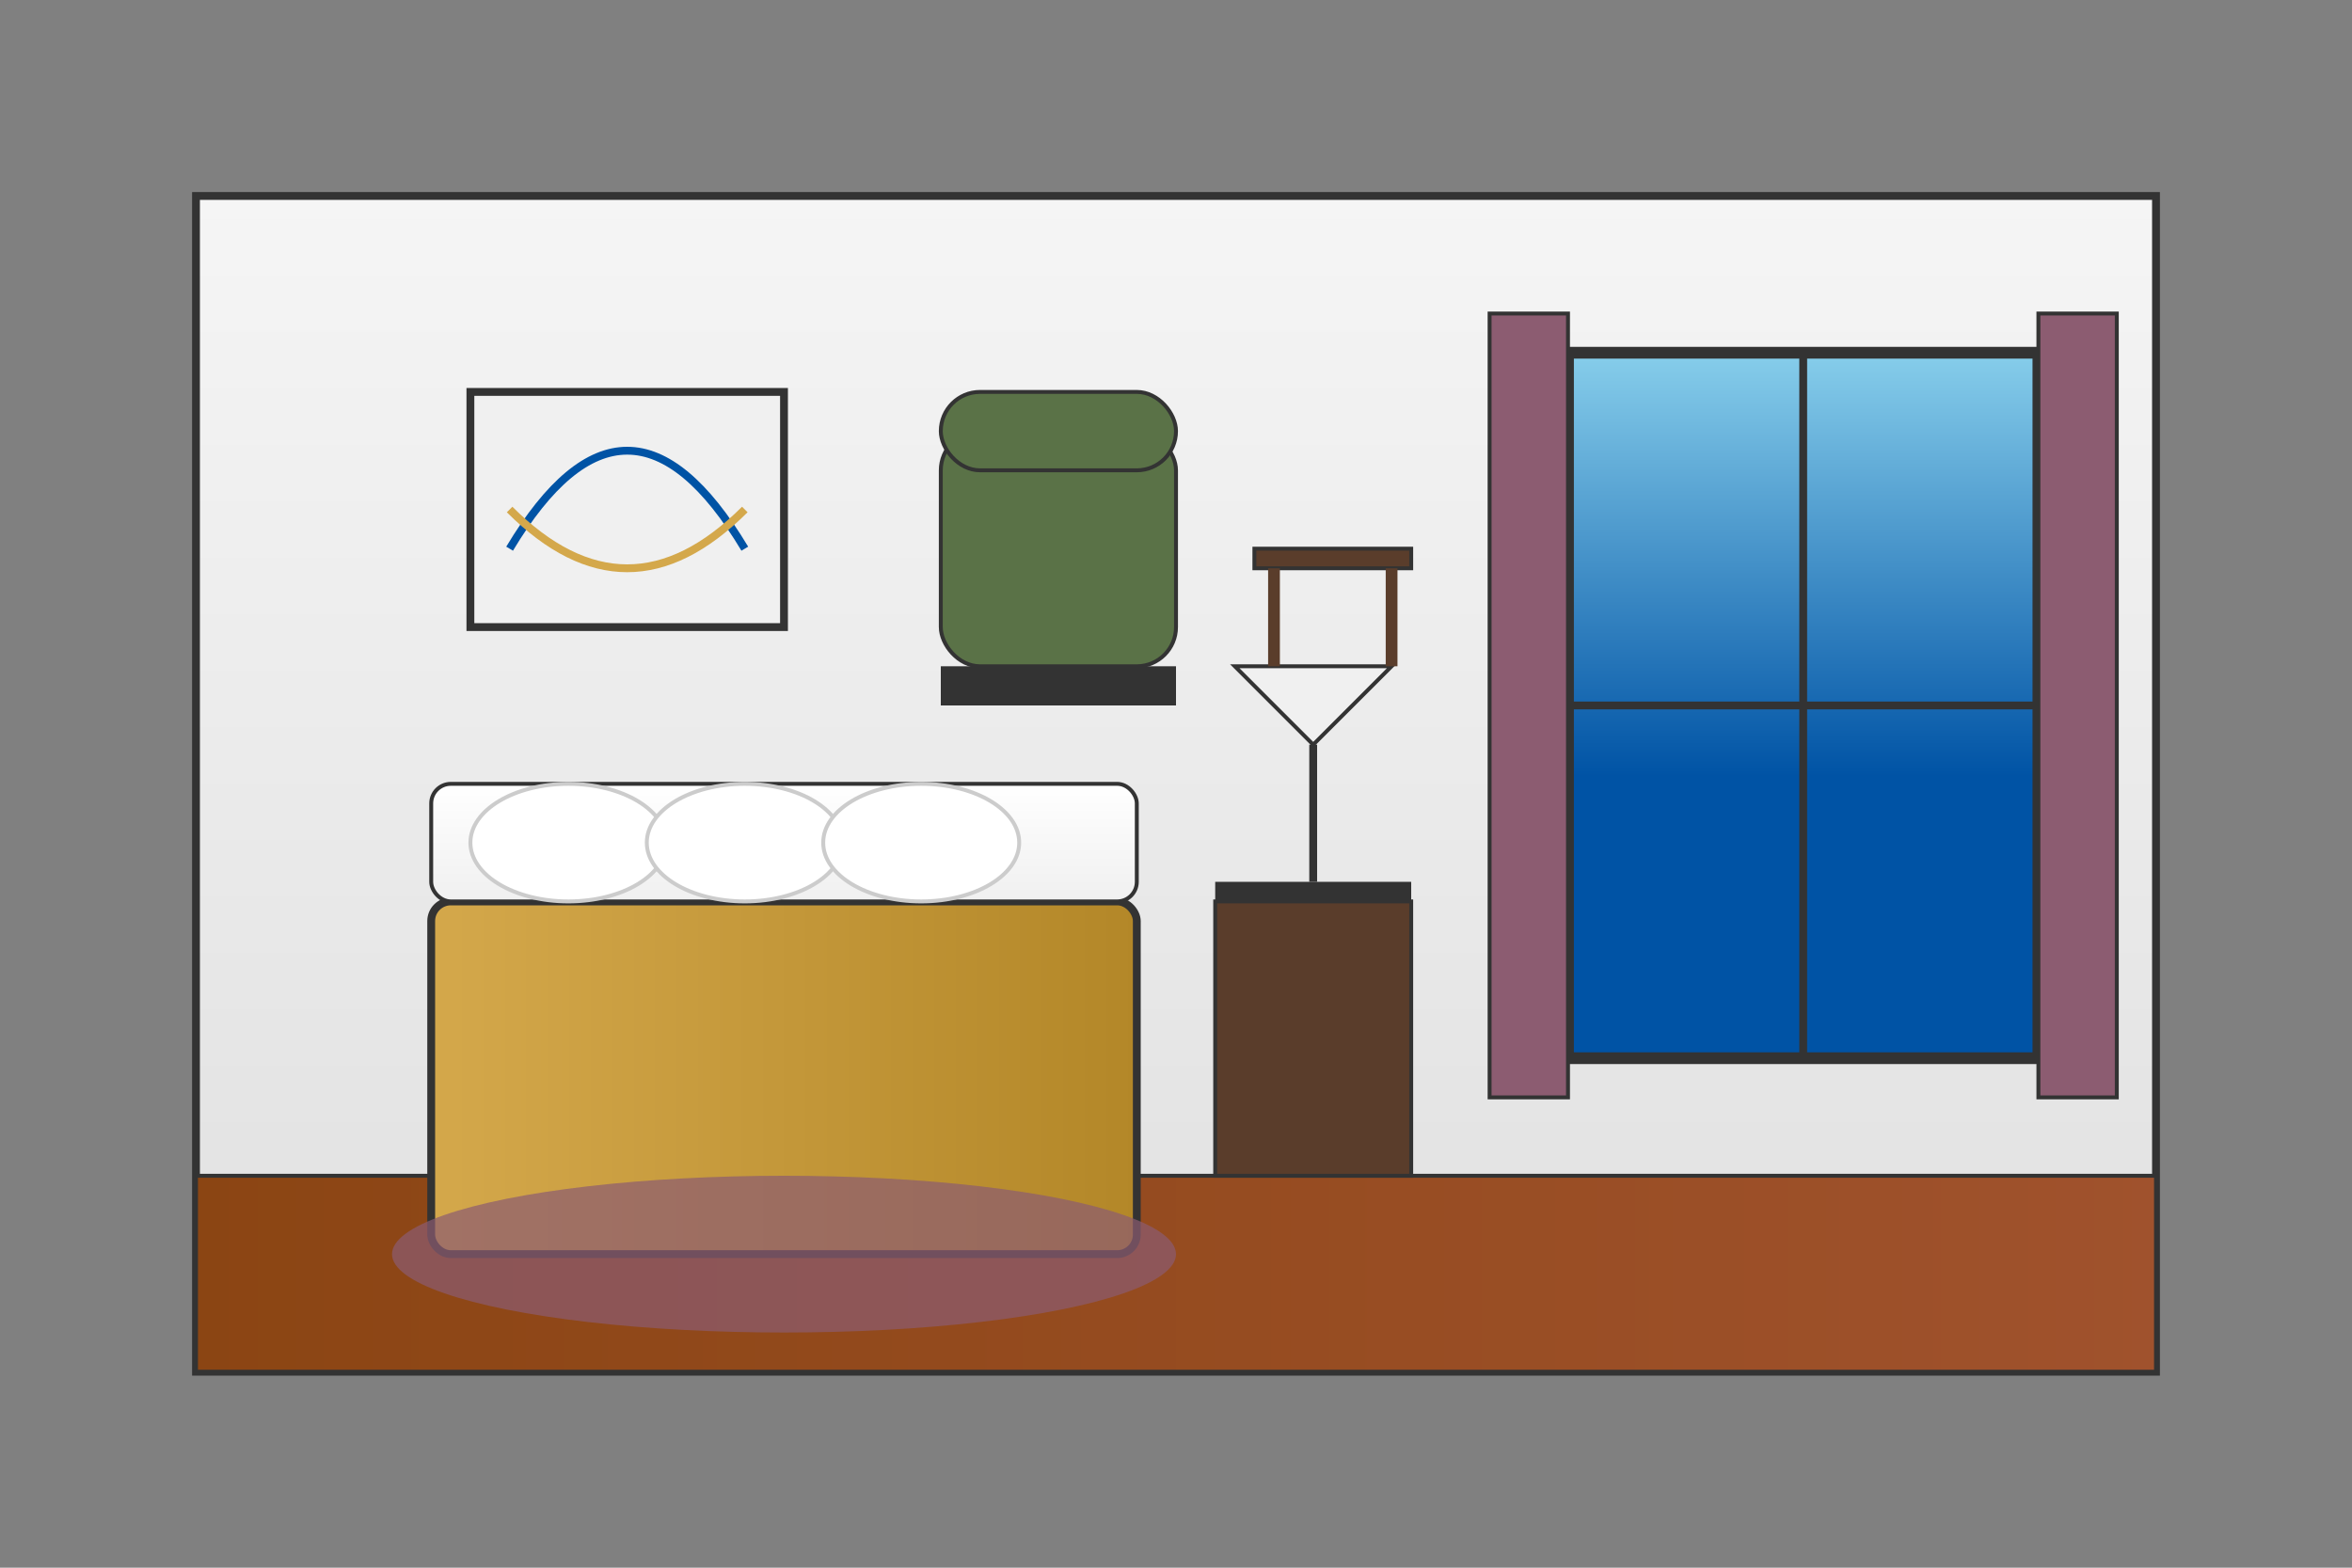
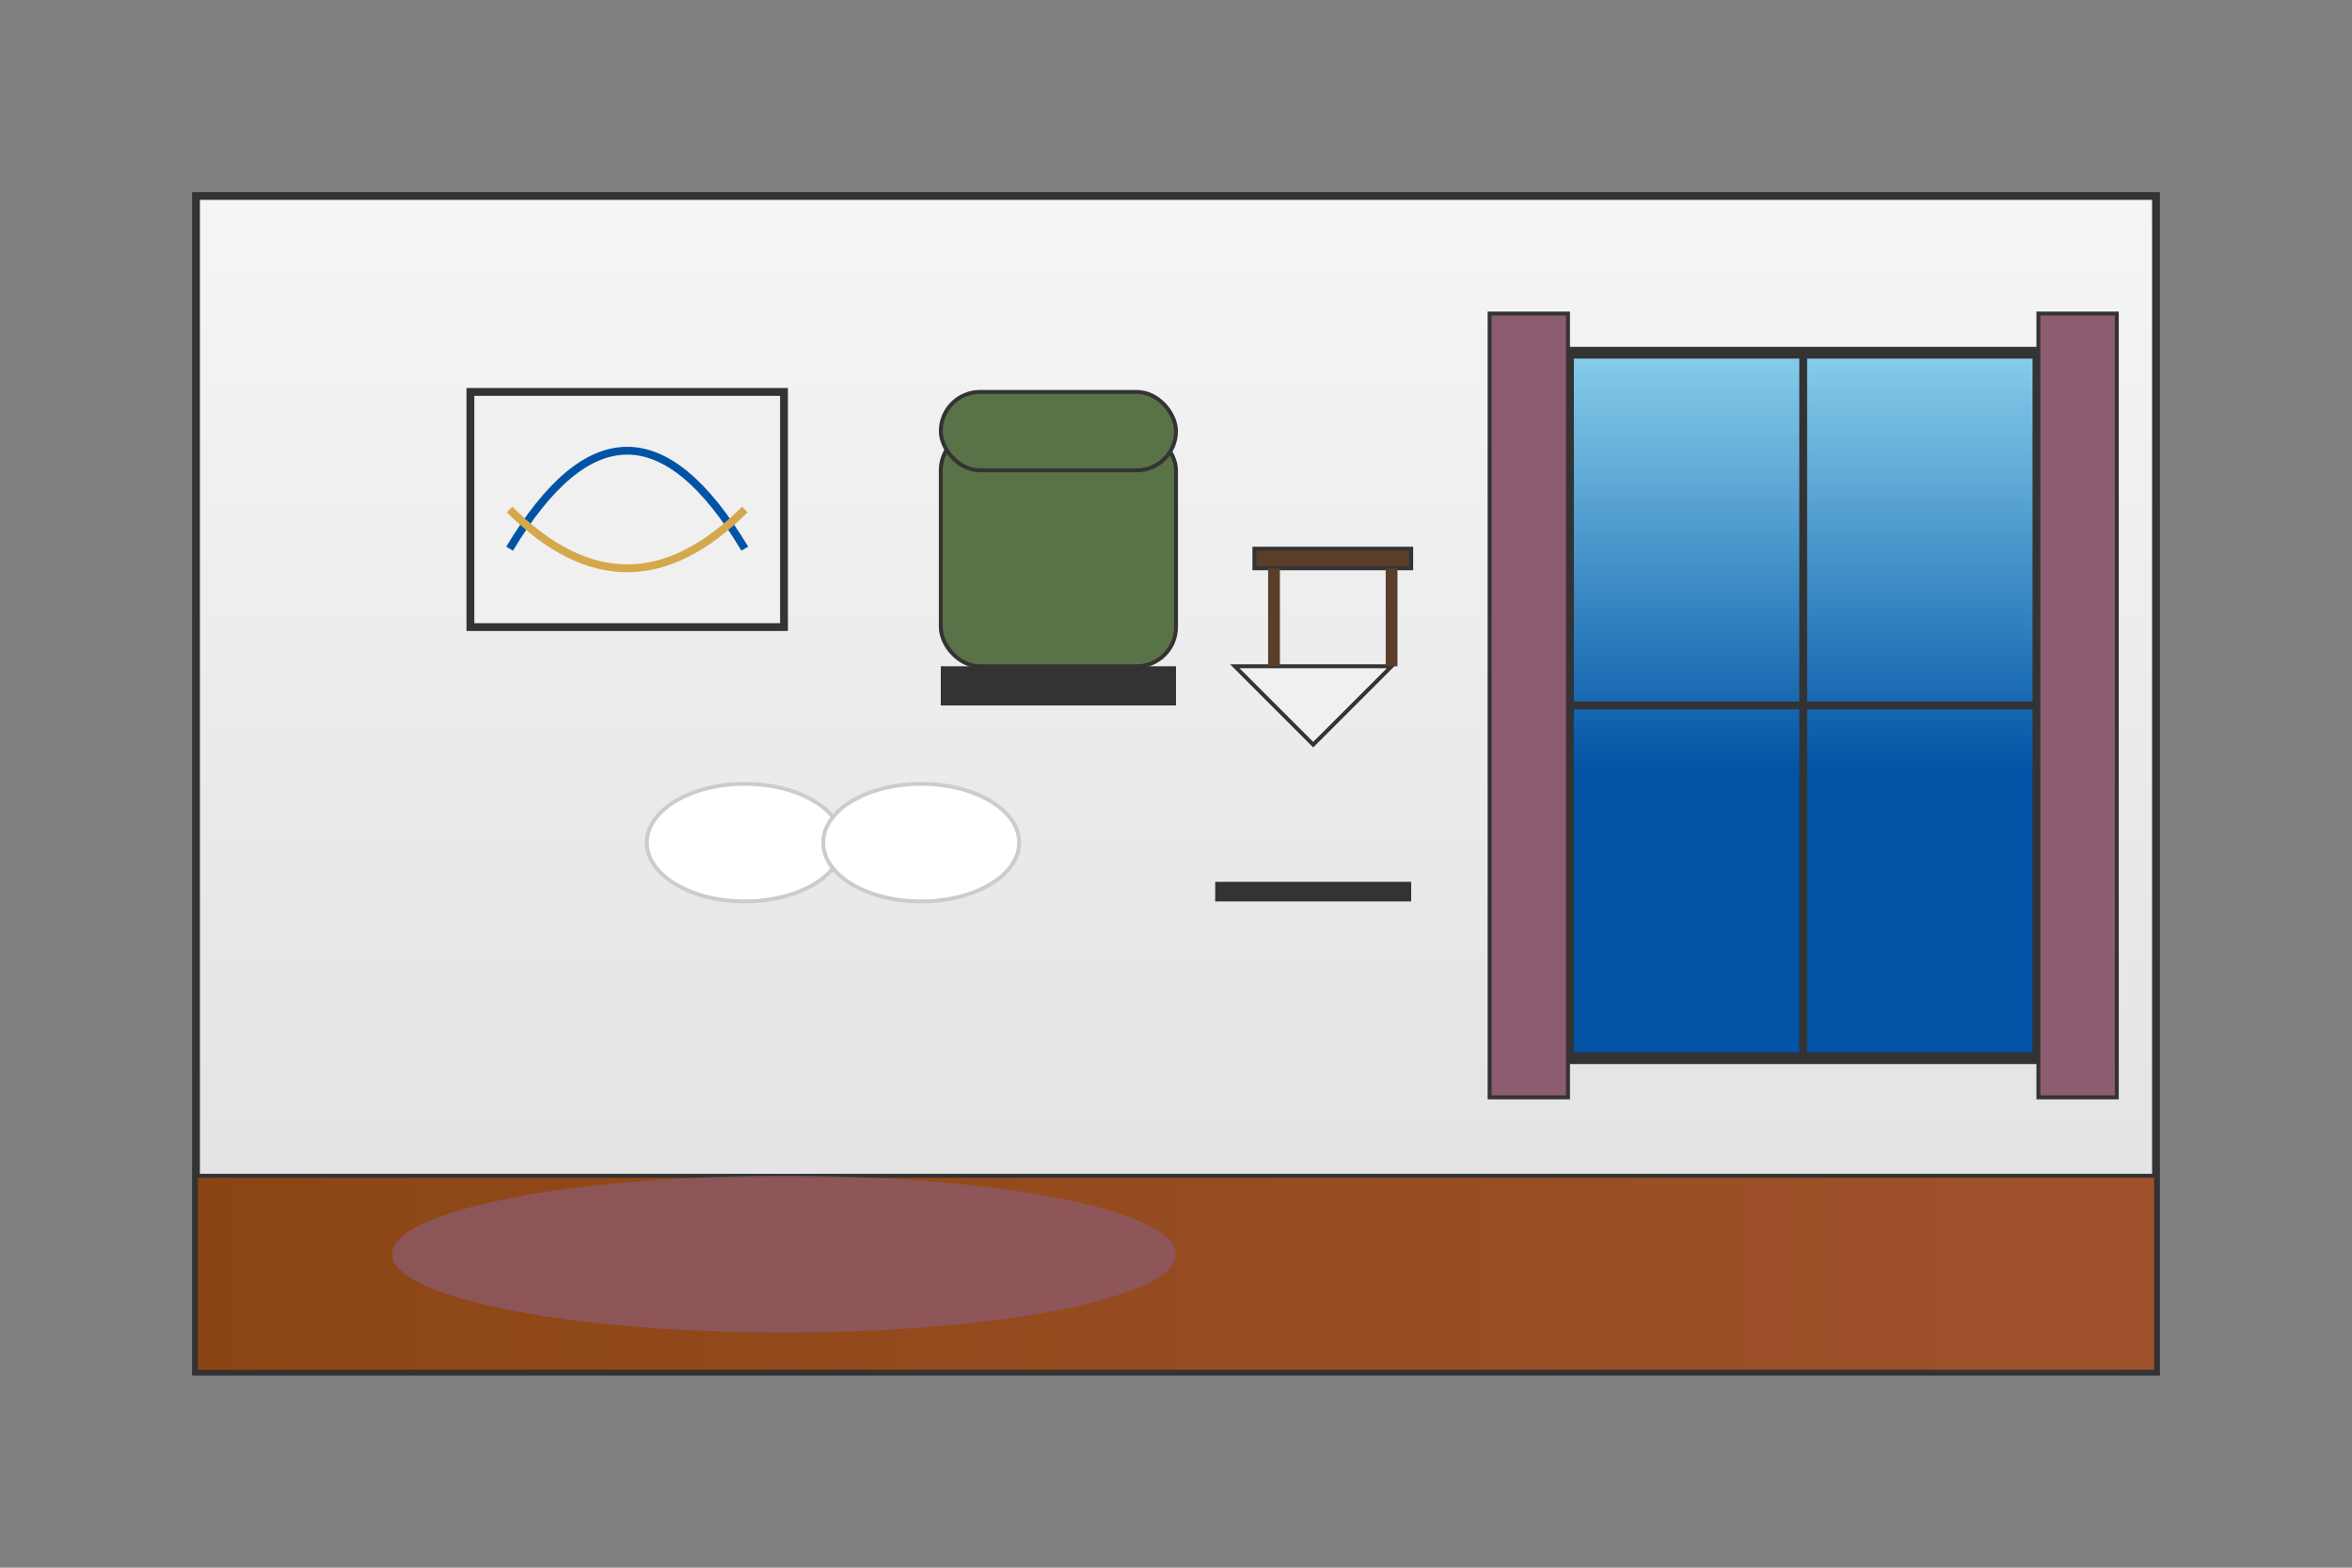
<svg xmlns="http://www.w3.org/2000/svg" width="600" height="400" viewBox="0 0 600 400">
  <rect x="0" y="0" width="600" height="400" fill="#808080" stroke="none" />
  <defs>
    <linearGradient id="wall" x1="0%" y1="0%" x2="0%" y2="100%">
      <stop offset="0%" stop-color="#f5f5f5" />
      <stop offset="100%" stop-color="#e0e0e0" />
    </linearGradient>
    <linearGradient id="floor" x1="0%" y1="0%" x2="100%" y2="0%">
      <stop offset="0%" stop-color="#8b4513" />
      <stop offset="100%" stop-color="#a0522d" />
    </linearGradient>
    <linearGradient id="window-view" x1="0%" y1="0%" x2="0%" y2="100%">
      <stop offset="0%" stop-color="#87CEEB" />
      <stop offset="60%" stop-color="#0053a5" />
    </linearGradient>
    <linearGradient id="bed" x1="0%" y1="0%" x2="100%" y2="0%">
      <stop offset="0%" stop-color="#d4a84b" />
      <stop offset="100%" stop-color="#b38728" />
    </linearGradient>
    <linearGradient id="bedding" x1="0%" y1="0%" x2="0%" y2="100%">
      <stop offset="0%" stop-color="#ffffff" />
      <stop offset="100%" stop-color="#f0f0f0" />
    </linearGradient>
  </defs>
  <rect x="50" y="50" width="500" height="300" fill="url(#wall)" stroke="#333" stroke-width="2" />
  <rect x="50" y="300" width="500" height="50" fill="url(#floor)" stroke="#333" stroke-width="1" />
  <rect x="400" y="90" width="120" height="180" fill="url(#window-view)" stroke="#333" stroke-width="3" />
  <line x1="460" y1="90" x2="460" y2="270" stroke="#333" stroke-width="2" />
  <line x1="400" y1="180" x2="520" y2="180" stroke="#333" stroke-width="2" />
  <rect x="380" y="80" width="20" height="200" fill="#8c5c71" stroke="#333" />
  <rect x="520" y="80" width="20" height="200" fill="#8c5c71" stroke="#333" />
-   <rect x="110" y="230" width="180" height="90" rx="5" fill="url(#bed)" stroke="#333" stroke-width="2" />
-   <rect x="110" y="200" width="180" height="30" rx="5" fill="url(#bedding)" stroke="#333" stroke-width="1" />
-   <ellipse cx="145" cy="215" rx="25" ry="15" fill="#ffffff" stroke="#ccc" />
  <ellipse cx="190" cy="215" rx="25" ry="15" fill="#ffffff" stroke="#ccc" />
  <ellipse cx="235" cy="215" rx="25" ry="15" fill="#ffffff" stroke="#ccc" />
-   <rect x="310" y="230" width="50" height="70" fill="#5a3d2b" stroke="#333" />
  <rect x="310" y="225" width="50" height="5" fill="#333" />
-   <line x1="335" y1="225" x2="335" y2="190" stroke="#333" stroke-width="2" />
  <path d="M335,190 L315,170 L355,170 Z" fill="#f0f0f0" stroke="#333" />
  <rect x="120" y="100" width="80" height="60" fill="#f0f0f0" stroke="#333" stroke-width="2" />
  <path d="M130,140 Q160,90 190,140" stroke="#0053a5" stroke-width="2" fill="none" />
  <path d="M130,130 Q160,160 190,130" stroke="#d4a84b" stroke-width="2" fill="none" />
  <rect x="240" y="110" width="60" height="60" rx="10" fill="#5a7247" stroke="#333" />
  <rect x="240" y="100" width="60" height="20" rx="10" fill="#5a7247" stroke="#333" />
  <rect x="240" y="170" width="60" height="10" fill="#333" />
  <rect x="320" y="140" width="40" height="5" fill="#5a3d2b" stroke="#333" />
  <line x1="325" y1="145" x2="325" y2="170" stroke="#5a3d2b" stroke-width="3" />
  <line x1="355" y1="145" x2="355" y2="170" stroke="#5a3d2b" stroke-width="3" />
  <ellipse cx="200" cy="320" rx="100" ry="20" fill="#8c5c71" opacity="0.7" />
</svg>